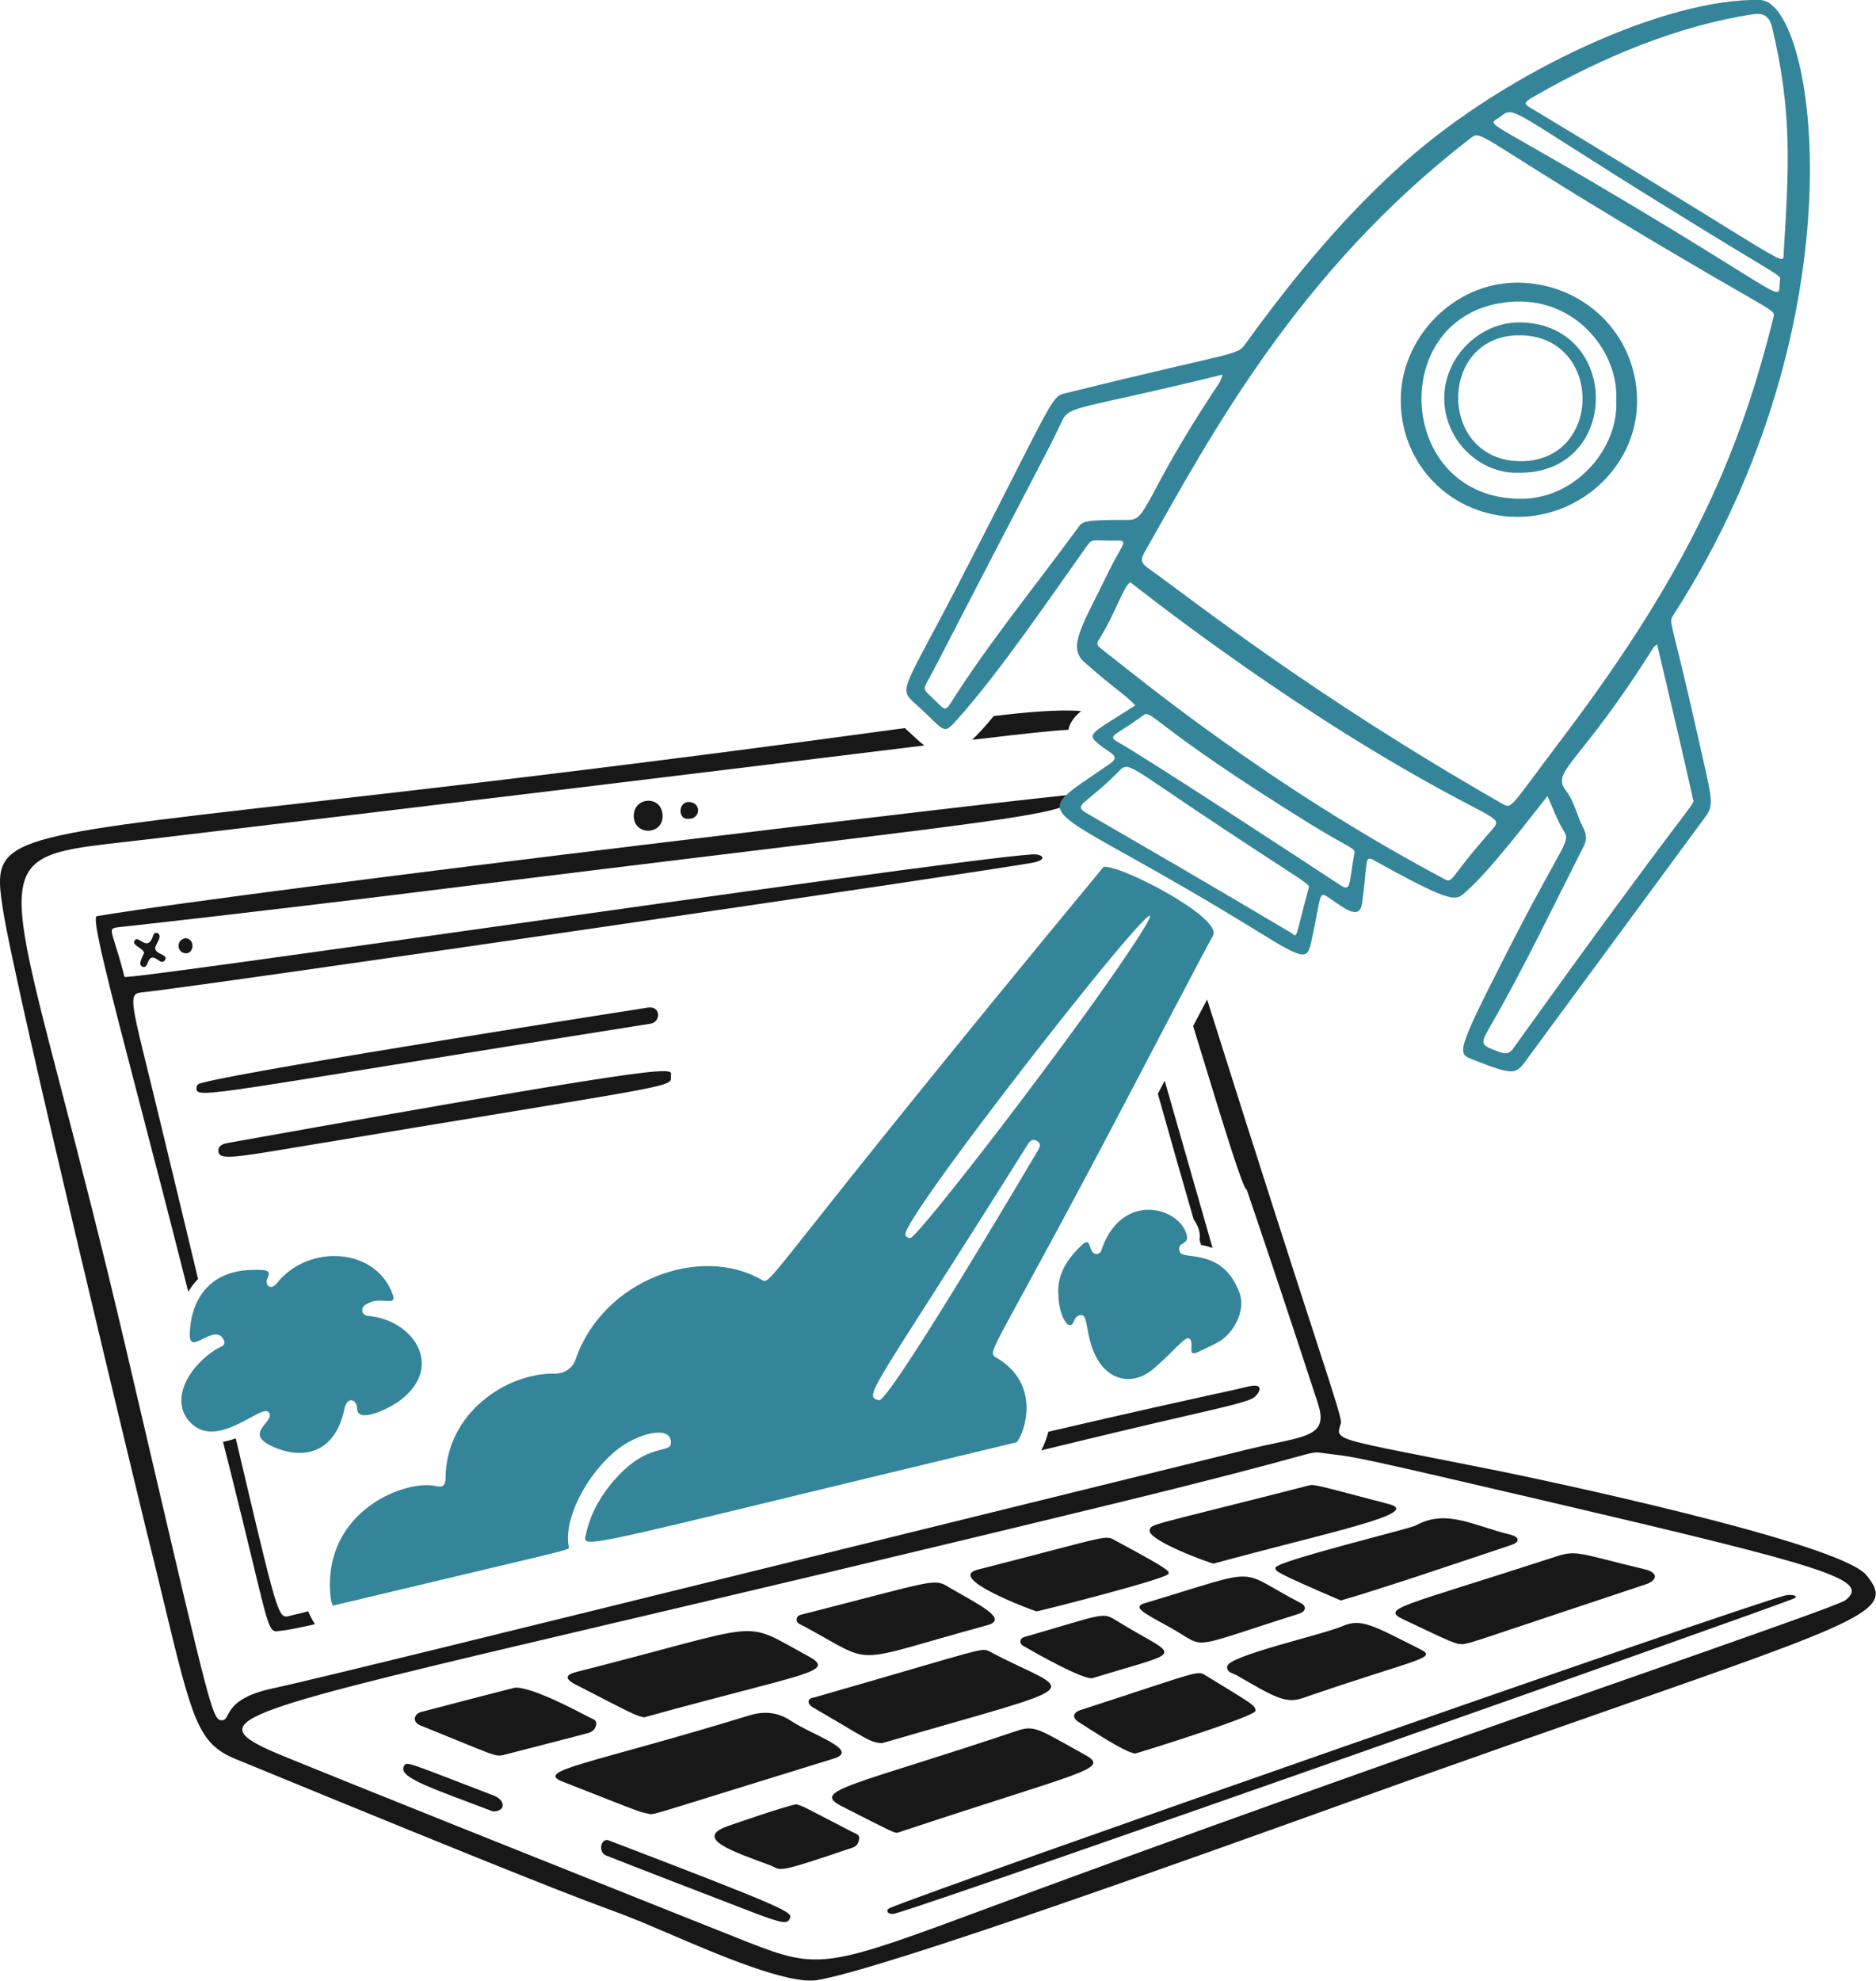
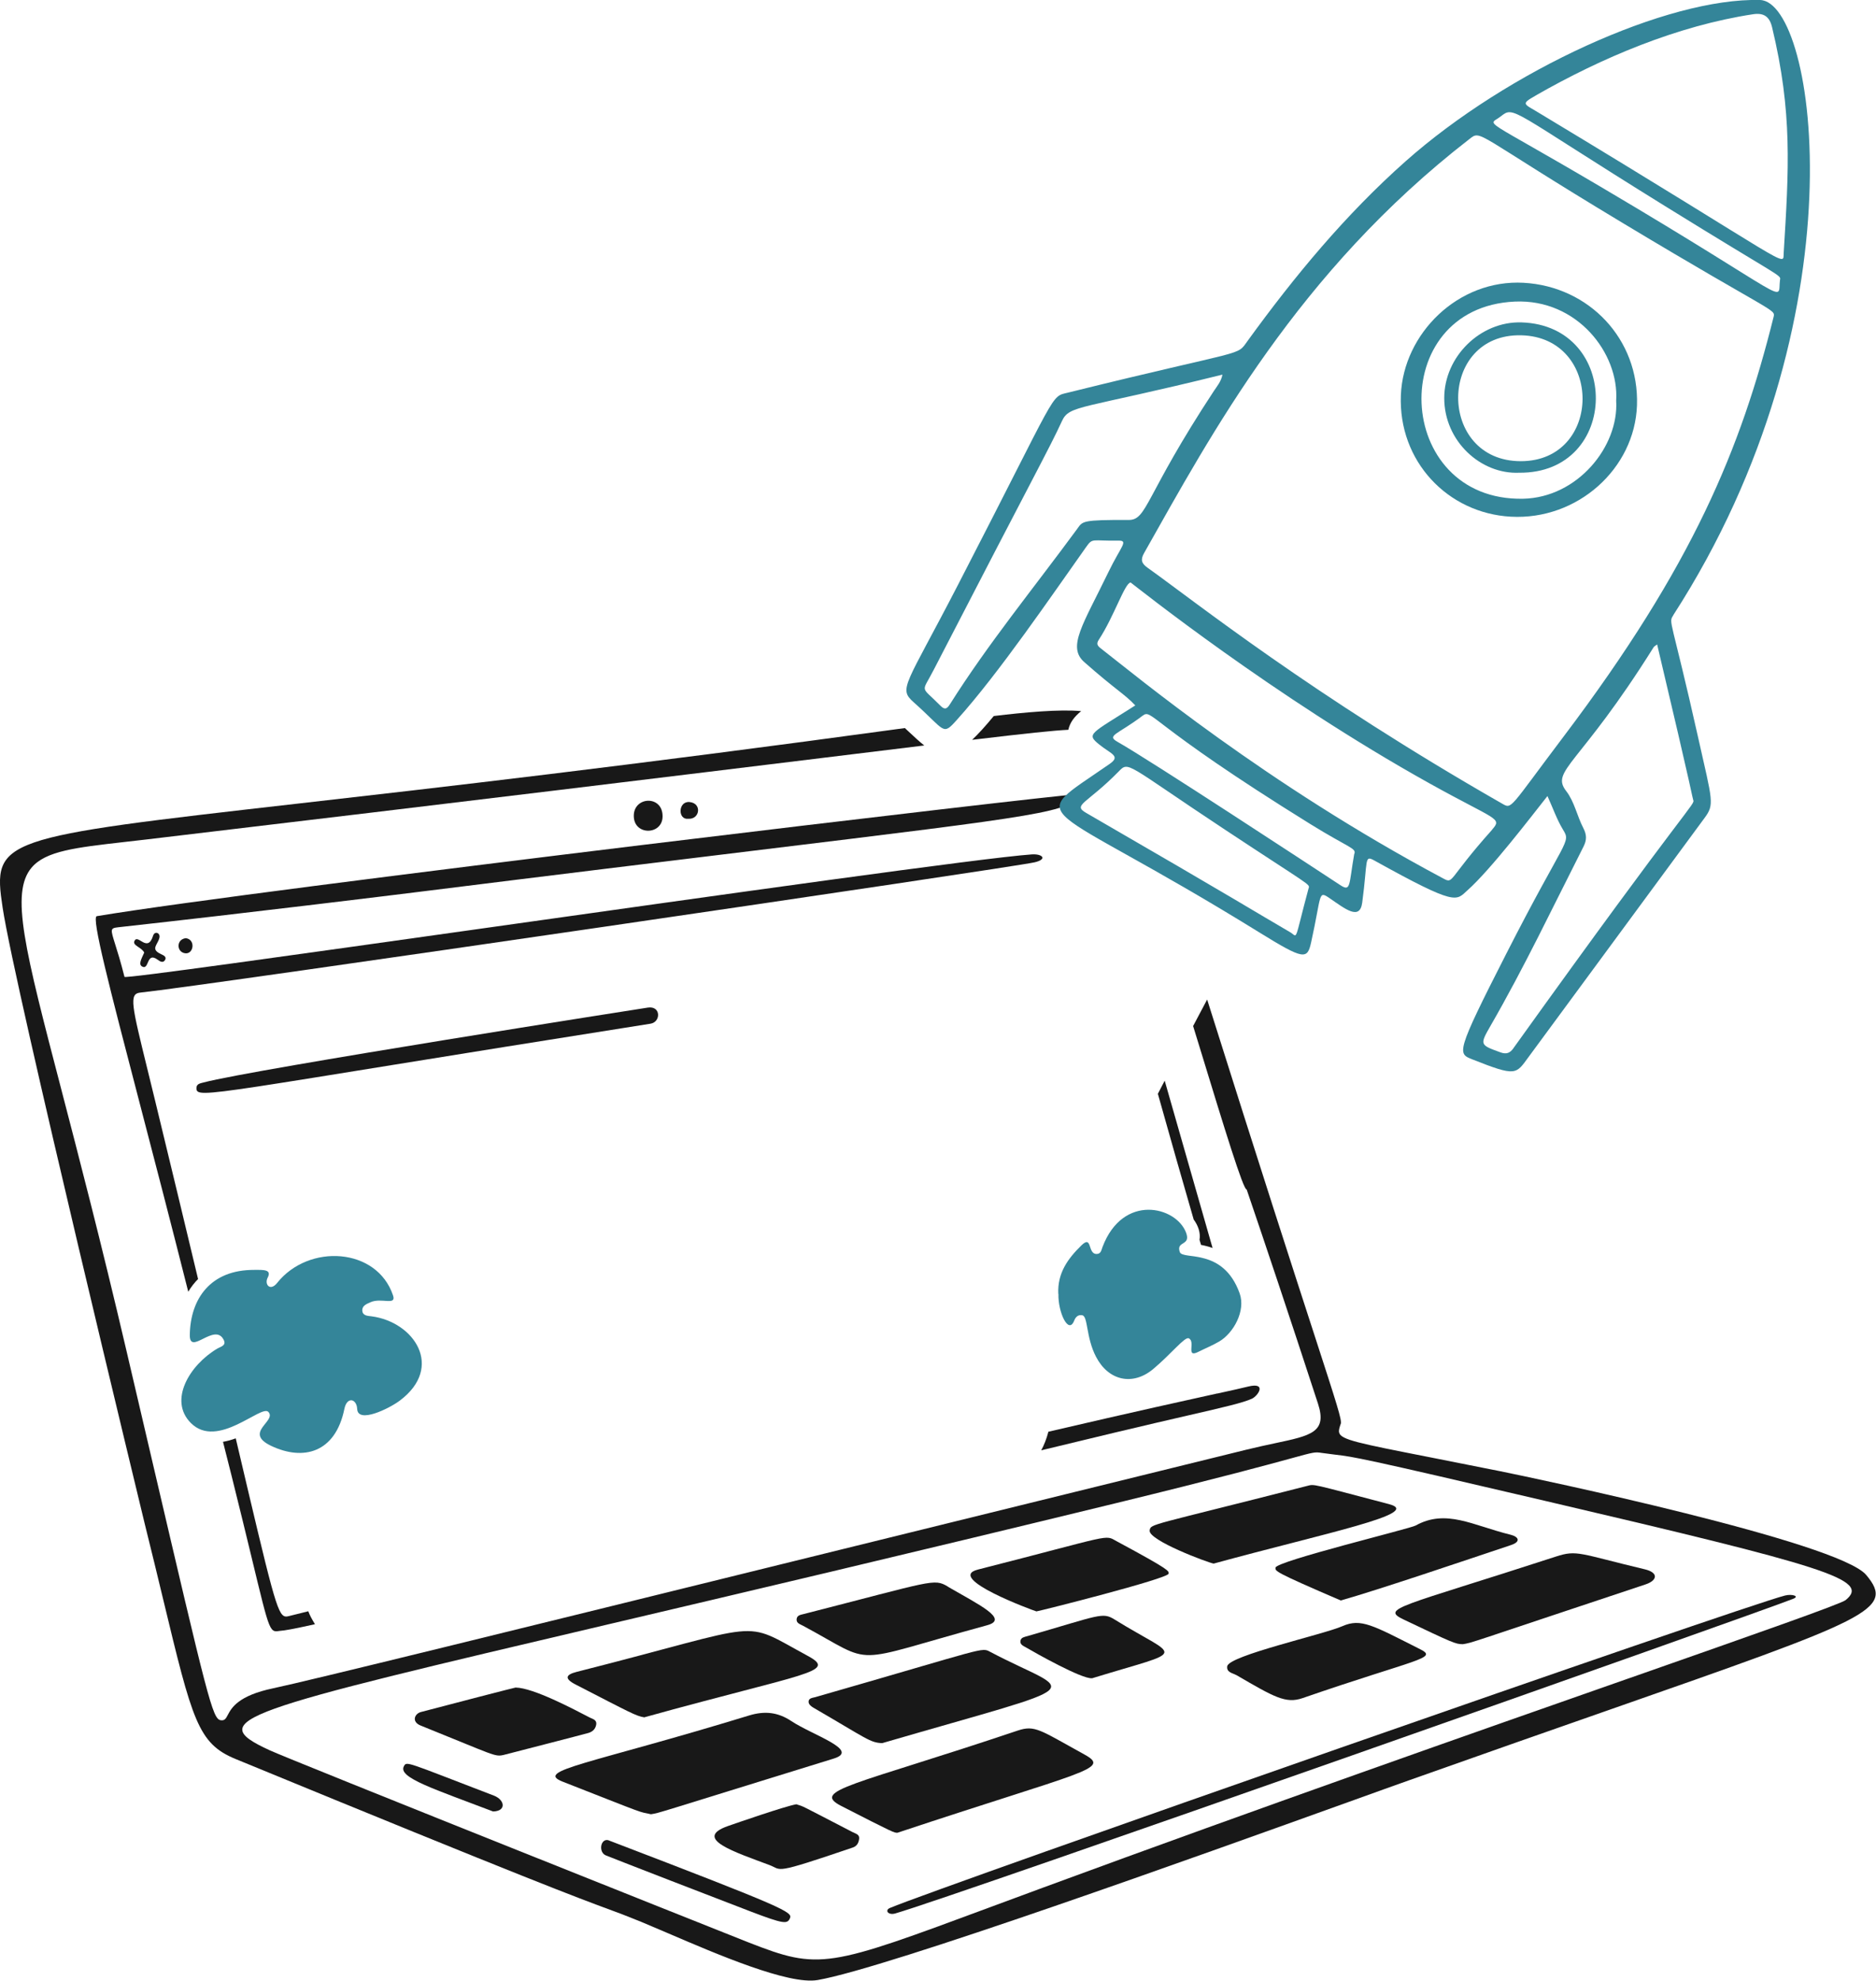
<svg xmlns="http://www.w3.org/2000/svg" id="Layer_1" version="1.1" viewBox="0 0 263.4 278">
  <defs>
    <style>
      .st0, .st1 {
        fill: #181818;
      }

      .st1 {
        fill-rule: evenodd;
      }

      .st2 {
        fill: #348599;
      }
    </style>
  </defs>
  <g id="be-productive--work-be-productive">
    <g id="laptop">
      <path id="vector" class="st0" d="M27.58,152.75c-.01-.62.5-.69,1-.82,7.06-1.86,62.35-10.51,62.39-10.51,1.85-.27,1.83,2.03.37,2.26-61.88,9.78-63.73,10.68-63.76,9.07,0,0,0,0,0,0Z" />
-       <path id="vector_2" class="st0" d="M30.67,161.64c-.1-.95.78-1.12,1.48-1.25,66.8-11.94,61.9-10.45,62.04-9.27.18,1.56.2,1.09-52.91,9.96-8.56,1.43-10.48,1.71-10.61.56h0Z" />
      <path id="vector_3" class="st0" d="M93.03,114.62c-.05,2.67-4.17,2.68-4.04-.24.12-2.63,4.09-2.76,4.04.24Z" />
      <path id="vector_4" class="st0" d="M20.25,133.7c-.36-.75-1.67-.98-1.38-1.62.49-1.09,1.84,1.76,2.63-.76.22-.7,1.08-.39.87.35-.28,1.01-1.28,1.55.26,2.26.28.13.79.34.56.78-.26.49-.69.27-1.03.01-1.63-1.22-1.18,1.43-2.16.96-.6-.29-.2-.99.25-1.98,0,0,0,0,0,0Z" />
      <path id="vector_5" class="st0" d="M96.65,114.92c-1.51.19-1.46-2.48.15-2.35,1.79.15,1.48,2.45-.15,2.35Z" />
      <path id="vector_6" class="st0" d="M26.08,131.68c1.41.16,1.13,2.25-.06,2.12-1.25-.14-1.31-1.95.06-2.12Z" />
      <path id="vector_7" class="st0" d="M91.4,254.64c-1.95-.43-.09.26-12.39-4.57-4.03-1.58,3.69-2.42,26.16-9.29,2.19-.67,4.05-.47,5.93.78,2.99,1.99,9.75,4.1,5.95,5.27-25.53,7.88-24.31,7.59-25.65,7.81h0s0,0,0,0Z" />
      <path id="vector_8" class="st0" d="M126,257.24c-.5-.02-.3.12-7.88-3.76-4.32-2.22,1.73-2.84,24.76-10.58,2.44-.82,3.14-.08,9.39,3.36,3.75,2.07.07,2.22-26.27,10.98h0Z" />
      <path id="vector_9" class="st0" d="M90.46,241.04c-1.19-.2-1.82-.58-9.65-4.61-1.65-.85-1.34-1.39.15-1.77,27.25-6.9,22.81-7.45,32.43-2.26,4.3,2.32-.29,2.35-22.94,8.64Z" />
      <path id="vector_10" class="st0" d="M123.89,244.66c-1.74-.06-2.09-.57-9.71-4.99-.34-.2-.65-.47-.65-.82,0-.52.56-.54.92-.64,24.4-7,23.28-7.04,24.62-6.34,11.73,6.19,15.18,3.94-15.17,12.78h0s0,0,0,0Z" />
      <path id="vector_11" class="st0" d="M205.34,230.77c-.99-.01-1.38-.19-8.18-3.42-3.44-1.63-.76-1.7,21.31-8.88,2.98-.97,3.27-.4,12.46,1.79,1.98.47,1.77,1.56.14,2.11-25.69,8.54-24.2,8.16-25.73,8.41h0Z" />
      <path id="vector_12" class="st0" d="M251.83,224.38c-5.24,2.08-118.29,41.96-126.15,44.19-.97.27-1.51-.45-.72-.78,7.07-2.97,119.93-42.43,125.67-43.85,1.01-.25,2.04.1,1.19.44h0Z" />
      <path id="vector_13" class="st0" d="M170.41,219.46c-.72-.1-9.26-3.28-8.99-4.67.18-.95-.11-.55,22.1-6.23,1.09-.28.48-.33,11.49,2.55,4.97,1.3-8.87,4.04-24.61,8.35h0Z" />
      <path id="vector_14" class="st0" d="M188.26,224.64c-9.42-4.05-9.21-4.12-9.17-4.61.06-.9,18.88-5.47,19.67-5.91,4.29-2.38,8-.02,13.34,1.29,1.12.28,1.49.97.05,1.45-5.96,1.99-18.71,6.32-23.88,7.77h0Z" />
      <path id="vector_15" class="st0" d="M133.08,222.7c4.38,2.54,8.64,4.56,5.53,5.41-19.95,5.44-15.34,5.72-25.89.06-.39-.21-.93-.35-.87-.92s.6-.6,1.03-.72c18.27-4.67,18.2-5.01,20.2-3.85h0s0,0,0,0Z" />
      <path id="vector_16" class="st0" d="M173.56,235.1c-.48-.28-1.38-.36-1.25-1.23.21-1.5,13.51-4.46,16.15-5.62s4.26-.14,10.96,3.24c2.56,1.29-.49,1.31-16.53,6.85-2.37.82-4-.15-9.33-3.25h0Z" />
      <path id="vector_17" class="st0" d="M145.52,226.17c-.46-.13-12.86-4.69-8.22-5.87,19.3-4.92,17.7-4.94,19.5-3.97,7.56,4.07,7.31,4.16,7.28,4.54-.05.7-18.08,5.24-18.56,5.3h0Z" />
-       <path id="vector_18" class="st0" d="M159.38,246.13c-1.67-.29-6.02-3.24-7.87-4.39-1.04-.64-.9-1.37.27-1.75,17.33-5.62,16.25-5.59,17.65-4.74,6.48,3.97,6.84,4.1,6.84,4.88s-16.16,5.81-16.88,5.99Z" />
      <path id="vector_19" class="st0" d="M72.4,236.86c2.47.03,8.1,3.01,10.43,4.22.38.2,1.02.29.87,1.03-.12.62-.55.96-1.08,1.12-.72.21-11.84,3.07-11.88,3.08-1.3.3-1.19.1-11.68-4.12-1.3-.52-.87-1.66.05-1.9,14.11-3.7,13.32-3.43,13.29-3.43h0s0,0,0,0Z" />
-       <path id="vector_20" class="st0" d="M182.63,225c.92.47.68,1.2-.23,1.49-16.43,5.19-12.65,4.91-18.3,1.83-3.72-2.02-5.13-2.78-3.35-3.31,17.04-5.1,12.54-4.85,21.89,0h0Z" />
      <path id="vector_21" class="st0" d="M111.81,253.24c1.22.4.07-.14,7.94,3.93.39.2.94.3.88.89-.06.56-.29,1.05-.89,1.25-11.38,3.87-9.87,3.15-11.68,2.47-4.83-1.82-10.87-3.72-5.84-5.49.97-.34,8.07-2.8,9.59-3.05h0Z" />
      <path id="vector_22" class="st0" d="M153.31,235.55c-1.44.12-7.99-3.58-9.23-4.31-.38-.22-.91-.41-.8-.97.09-.45.58-.52.97-.63,10.21-2.95,10.53-3.39,12.23-2.34,9.15,5.67,10.55,4.05-3.16,8.26h0Z" />
      <path id="vector_23" class="st0" d="M85.47,258.31c24.93,9.54,25.82,10.06,25.44,10.93-.36.82-.83.84-5.54-.96-3.99-1.52-18.67-7.2-20.3-7.86-1.1-.45-.75-2.48.4-2.12h0Z" />
      <path id="vector_24" class="st0" d="M69.23,254.25c-8.25-3.15-13.36-4.74-12.53-6.33.4-.77.23-.65,12.63,4.1,1.58.6,1.79,2.19-.1,2.23Z" />
      <path id="Subtract" class="st1" d="M170.92,195.59c2.15-.47,3.49-.77,4.33-.98h0c2.67-.65,1.4,1.31.52,1.71-1.25.57-3.86,1.17-8.81,2.31-2.73.63-6.16,1.42-10.47,2.45l-9.46,2.28c-.28.07-.56.13-.84.2.4-.72.75-1.61,1.01-2.61,12.34-2.87,19.54-4.45,23.71-5.37h0ZM43.29,226.15c-.86.21-1.73.43-2.61.65-.23.06-.43.11-.62.08-1.14-.17-1.83-3.24-6.96-25-.62.23-1.22.39-1.79.49.56,2.24.99,3.93,1.15,4.55.03.13.05.21.06.24,4.62,18.48,4.94,21.46,6.03,21.77.21.06.46.02.77-.03.62-.04,1.8-.24,4.9-.93-.43-.72-.73-1.25-.94-1.83ZM26.44,181.29c.4-.67.86-1.26,1.37-1.77-1.71-7.14-3.68-15.35-5.97-24.78-.42-1.72-.8-3.26-1.13-4.62-2.21-9-2.62-10.63-1.04-10.8,8.81-.91,122.43-17.55,125.6-18.29,1.86-.44,1.08-1.21-.4-1.11-6.72.47-43.78,5.69-76.2,10.26-27.19,3.83-51.13,7.2-51.19,6.93-.54-2.14-1-3.6-1.32-4.61-.65-2.08-.7-2.22.42-2.35,18.27-2.02,38.63-4.52,41.99-4.94.31-.04.48-.06.48-.06,19.39-2.42,34.69-4.28,46.77-5.75,40.95-4.98,44.86-5.46,45.38-7.91-2.44,0-115.08,13.34-137.61,17.1-.79.13,1.76,9.9,6.04,26.32,1.96,7.5,4.27,16.38,6.8,26.38h0Z" />
      <path id="Subtract_2" class="st1" d="M139.53,100.5c4.39-.53,9.24-.97,12.27-.69-.98.8-1.57,1.59-1.8,2.62-2.06.1-5.89.5-13.51,1.41.88-.83,1.88-1.93,3.04-3.34ZM127.04,102.19c-38.97,5.33-66.15,8.43-85.05,10.58C-.22,117.58-1.1,117.68.37,127.4c1.71,11.31,19.94,86.4,19.94,86.43,1.01,4.05,1.86,7.58,2.6,10.65,4.09,16.98,4.88,20.23,10.15,22.4,41.57,17.1,48.36,19.6,52.28,21.05,1.42.52,2.47.91,4.66,1.8,1.04.43,2.33.98,3.77,1.6,6.78,2.91,16.94,7.29,21.03,6.58,9.68-1.67,53.62-17.47,74.65-25.03h0s0,0,0,0h.03s0-.01,0-.01c3.61-1.3,6.55-2.36,8.51-3.05,10.78-3.82,19.88-7.01,27.55-9.69h0c37.09-12.97,40.56-14.19,36.49-19.07-3.87-4.64-46.71-13.62-51.36-14.56-3.94-.79-7.22-1.44-9.93-1.97-10.08-1.98-12.46-2.45-12.72-3.46-.08-.31.04-.68.2-1.15l.03-.08c.18-.52-.51-2.64-3.74-12.59-2.78-8.55-7.43-22.88-15.02-46.96-.3.57-.62,1.17-.96,1.81-.33.63-.67,1.27-1.01,1.91.33,1.09.66,2.17.99,3.22,3.39,11.09,6.07,19.85,6.53,19.72,2.61,7.66,5.9,17.46,10.01,30.05,1.31,4.01-.9,4.48-6.05,5.57h0c-1.17.25-2.49.53-3.95.89-22.27,5.48-42.96,10.57-61.16,15.06h0c-41.99,10.35-70.8,17.45-75.53,18.44-4.93,1.03-5.86,2.76-6.38,3.75-.27.51-.44.82-1,.73h0c-1.15-.19-1.79-2.95-9.72-36.87-1.04-4.44-2.2-9.4-3.5-14.97-3.59-15.35-6.7-27.27-9.12-36.57h0c-5.17-19.83-7.22-27.7-4.2-31.26,1.99-2.34,6.17-2.81,13.09-3.6h0c.94-.11,1.93-.22,2.97-.34,46.17-5.48,75.96-9.13,95.28-11.49,5.46-.67,10.07-1.23,13.99-1.71-.66-.52-1.37-1.18-2.17-1.93h0s-.01-.01-.01-.01c-.18-.17-.37-.34-.56-.52h0ZM167.59,171.13c-1.55-5.34-3.29-11.45-5.02-17.61l.96-1.84,6.72,23.48c-.57-.2-1.12-.34-1.62-.43-.07-.24-.14-.47-.21-.71.16-.97-.17-1.98-.84-2.88h0ZM228.85,235.51h0c-21.42,7.51-51.66,18.11-82.24,29.37-2.7.99-5.16,1.91-7.41,2.74-23.04,8.55-24.08,8.93-34.1,5.01-2.44-.96-64.26-25.59-67.24-26.97-9.34-4.3-4.63-5.41,47.99-17.78h0c17.73-4.17,40.91-9.62,70.83-16.9,14.53-3.54,21.25-5.37,24.6-6.29,3.31-.91,3.33-.91,4.34-.76.85.12,1.42.19,1.92.25,2.48.29,3.46.4,29.25,6.44,39.73,9.29,45.87,11.09,42.35,13.96h0c-.68.55-12.41,4.66-30.28,10.93h0Z" />
    </g>
    <g id="smoke">
-       <path id="vector_25" class="st2" d="M154.94,121.68c-47.17,57.03-46.56,58.78-47.93,57.99-8.59-5.04-22.35-.08-26.2,11.15-.42,1.22-1.59,2-2.89,1.97-6.76-.13-15.32,5.54-15.36,14.69,0,.95-.38,1.34-1.32,1.11-4.22-1.01-15.87,3.42-14.86,15.24.06.7.17,1.2.36,1.53,33.2-7.92,33.22-7.78,33.14-8.17-.85-3.82,2.4-10.25,6.81-13.75,2.7-2.14,7.19-3.41,7.49-1.24.32,2.26-3.15-.38-8.47,6.18-1.78,2.19-3.02,4.66-3.54,7.45-.32,1.7,3.92.17,60.58-13.4.98-1.08,3.65-8.07-2.86-11.88-1.53-.89-.51-.26,19.82-39.13,1.53-2.93,8.94-17.09,10.6-20.1,1.42-2.57-13.53-10.21-15.4-9.63h0s0,0,0,0ZM145.59,161.71c-.03.05-20.44,34.67-22.15,34.83-2.41-.57-1.07-.94,20.67-35.62.34-.54.68-1.2,1.44-.8.81.43.35,1.05.04,1.59ZM156.67,136.26c-8.92,12.96-27.77,37.34-28.85,37.5-.34-.01-.6-.14-.7-.44-.86-2.38,49.86-66.54,29.55-37.05h0Z" />
      <path id="vector_26" class="st2" d="M148.59,181.6c-.14-2.93,1.36-4.95,3.22-6.78,1.61-1.58.83,1.24,2.19,1.18.59-.02.64-.56.8-.98,2.86-7.55,10.34-5.71,11.73-2.01.72,1.91-1.44,1.12-.88,2.72.41,1.18,6.07-.69,8.4,5.79.89,2.47-.88,5.61-2.87,6.77-.94.55-1.95.96-2.93,1.45-1.83.93-.33-1.46-1.35-1.9-.56-.24-2.42,2.15-4.97,4.3-2.9,2.43-6.31,1.65-8.05-1.72-1.41-2.72-1.11-5.63-1.91-5.81-.59-.13-.96.25-1.15.75-.8,2.04-2.29-1.23-2.21-3.75h0s0,0,0,0Z" />
      <path id="vector_27" class="st2" d="M35.72,178.23c1.27.01,2.47-.07,1.86,1.1-.49.95.36,1.96,1.33.74,4.43-5.57,14.03-4.99,16.28,1.77.48,1.46-1.66.25-3.18.94-.55.25-1.19.48-1.14,1.19.05.71.77.72,1.27.78,6,.77,10.26,7.13,4,11.83-1.5,1.13-5.89,3.27-5.99,1.18-.07-1.46-1.44-1.79-1.8,0-1.27,6.2-5.8,7.3-10.27,5.18-3.97-1.89.82-3.46-.4-4.77-1-1.08-7.13,5.31-10.88,1.56-3.17-3.17-.19-8.14,3.7-10.44.47-.28,1.32-.42.91-1.23-1.25-2.52-4.8,2.3-4.76-.69.07-5.04,2.88-9.18,9.09-9.13h0s0,0,0,0Z" />
    </g>
    <g id="rocket">
      <path id="vector_28" class="st2" d="M234.93,86.35C261.75,44.83,255,.21,247.12,0c-13.01-.34-35.39,9.89-49.76,22.63-8.42,7.47-15.57,16.09-22.17,25.19-1.67,2.3.27.97-25.21,7.28-2.59.64-1.18-.68-15.48,27-7.36,14.25-8.41,14.51-6.22,16.46,4.51,4.01,4.01,4.77,6.05,2.5,5.94-6.59,13.47-17.67,18.16-24.27.95-1.34.76-.85,4.54-.91,1.47-.02.36.78-1.39,4.39-3.56,7.37-5.85,10.51-3.4,12.66,4.44,3.92,5.68,4.49,7.16,6.08-6.27,4-6.94,3.97-5.07,5.48,1.64,1.33,3.08,1.61,1.47,2.73-12.26,8.53-10.32,4.27,21,23.64,6.32,3.91,6.75,3.83,7.29,1.4,1.51-6.8.94-7.33,2.64-6.16,2.12,1.45,4.19,3.14,4.53.6.81-6.01.24-6.74,1.73-5.91,11.64,6.46,11.42,5.62,13.05,4.17,3.24-2.88,8.93-10.32,11.23-13.23.77,1.69,1.32,3.29,2.18,4.71,1.16,1.92.46.91-7.96,17.42-7.17,14.06-6.85,14-4.74,14.84,6.14,2.43,6.08,2.1,7.85-.32l24.68-33.51c1.49-1.99,1.16-2.36-.84-11.3-3.82-17.05-4.21-16.11-3.5-17.21h0ZM215.61,13.41c9.29-5.32,19.94-9.8,30.52-11.41,1.5-.23,2.32.31,2.68,1.83,2.88,11.96,2.35,19.91,1.63,31.66-.13,2.06,1.74,2.1-34.44-19.69-2.1-1.26-2.48-1.19-.39-2.38ZM210.68,16.36c2-1.55,1.08-1.07,23.17,12.61,16.23,10.05,16.24,9.6,16.07,10.32-.4,3.25,2.32,3.16-25.02-12.98-17.23-10.17-16.01-8.56-14.22-9.95h0ZM151.32,74.13c-6.39,8.69-12.55,16.17-17.96,24.74-.41.65-.73.79-1.34.16-2.82-2.87-2.65-1.65-.94-4.98,14.37-27.84,16.24-31.07,18.02-34.94,1.05-2.3,2.58-1.59,22.54-6.53-.2,1.01-.77,1.63-1.2,2.29-9.75,14.81-9.34,18.12-11.97,18.11-6.47-.03-6.44.18-7.15,1.14h0ZM183.74,124.65c-2.11,7.84-1.46,6.86-2.6,6.19-4.85-2.82-7.22-4.36-28.63-16.74-1.98-1.14.06-1.24,4.53-5.79,1.5-1.53.86-1.17,15,8.17,11.91,7.87,11.87,7.58,11.71,8.17h0ZM190.14,119.86c-.77,4.4-.45,5.37-1.99,4.35-4.04-2.65-26.68-17.51-31.23-20.08-1.63-.92,0-1.02,3.46-3.64,1.47-1.11.42.81,23.64,15.2,5.38,3.33,6.46,3.35,6.13,4.17ZM209.5,116.46c-6.43,7.18-5.32,7.66-6.95,6.79-24.82-13.23-43.01-28.38-48-32.25-.46-.36-.65-.63-.27-1.21,2.16-3.29,3.65-8,4.47-8.03.69.5,20.02,15.99,42.01,28.22,9.36,5.21,10.21,4.8,8.73,6.47h0ZM210.9,112.79c-26.86-15.36-42.93-28.23-49.81-33.13-.8-.57-.99-1.1-.45-2.04,9.37-16.57,21.55-39.43,45.67-58.1,1.74-1.35.52-.84,21.68,11.87,21.16,12.72,21.31,11.96,21.03,13.1-4.59,18.42-11.27,34.81-29.49,58.9-7.71,10.2-7.21,10.21-8.63,9.4h0s0,0,0,0ZM212.5,147.12c-.49.69-1,.89-1.84.58-2.86-1.04-2.92-1.04-1.4-3.69,4.74-8.21,8.8-16.77,13.09-25.22.45-.9.44-1.63-.04-2.56-.88-1.69-1.26-3.72-2.4-5.19-2.25-2.91,1.8-3.49,12.27-20.2.07-.11.2-.17.49-.39,5.16,21.78,4.95,21.53,5.06,21.81.28.73-.18-.08-25.23,34.85h0Z" />
      <path id="vector_29" class="st2" d="M213.92,39.69c9.2.51,16.24,7.93,15.92,17.2-.31,8.89-8.36,16.15-17.72,15.63-8.83-.48-15.82-7.77-15.43-17.08.36-8.62,8.04-16.26,17.24-15.75h0ZM226.92,56.23c.42-6.64-5.48-14.3-14.24-13.9-18.21.82-17.07,28.02,1.16,27.67,7.65-.15,13.47-7.34,13.08-13.76Z" />
      <path id="vector_30" class="st2" d="M213.29,66.35c-5.38.24-10.52-4.43-10.51-10.49,0-5.79,5.06-10.79,10.85-10.61,14.03.44,13.9,21.23-.33,21.1ZM213.54,64.73c11.51-.01,11.56-17.39.06-17.67-11.78-.28-11.84,17.68-.06,17.67Z" />
    </g>
  </g>
</svg>